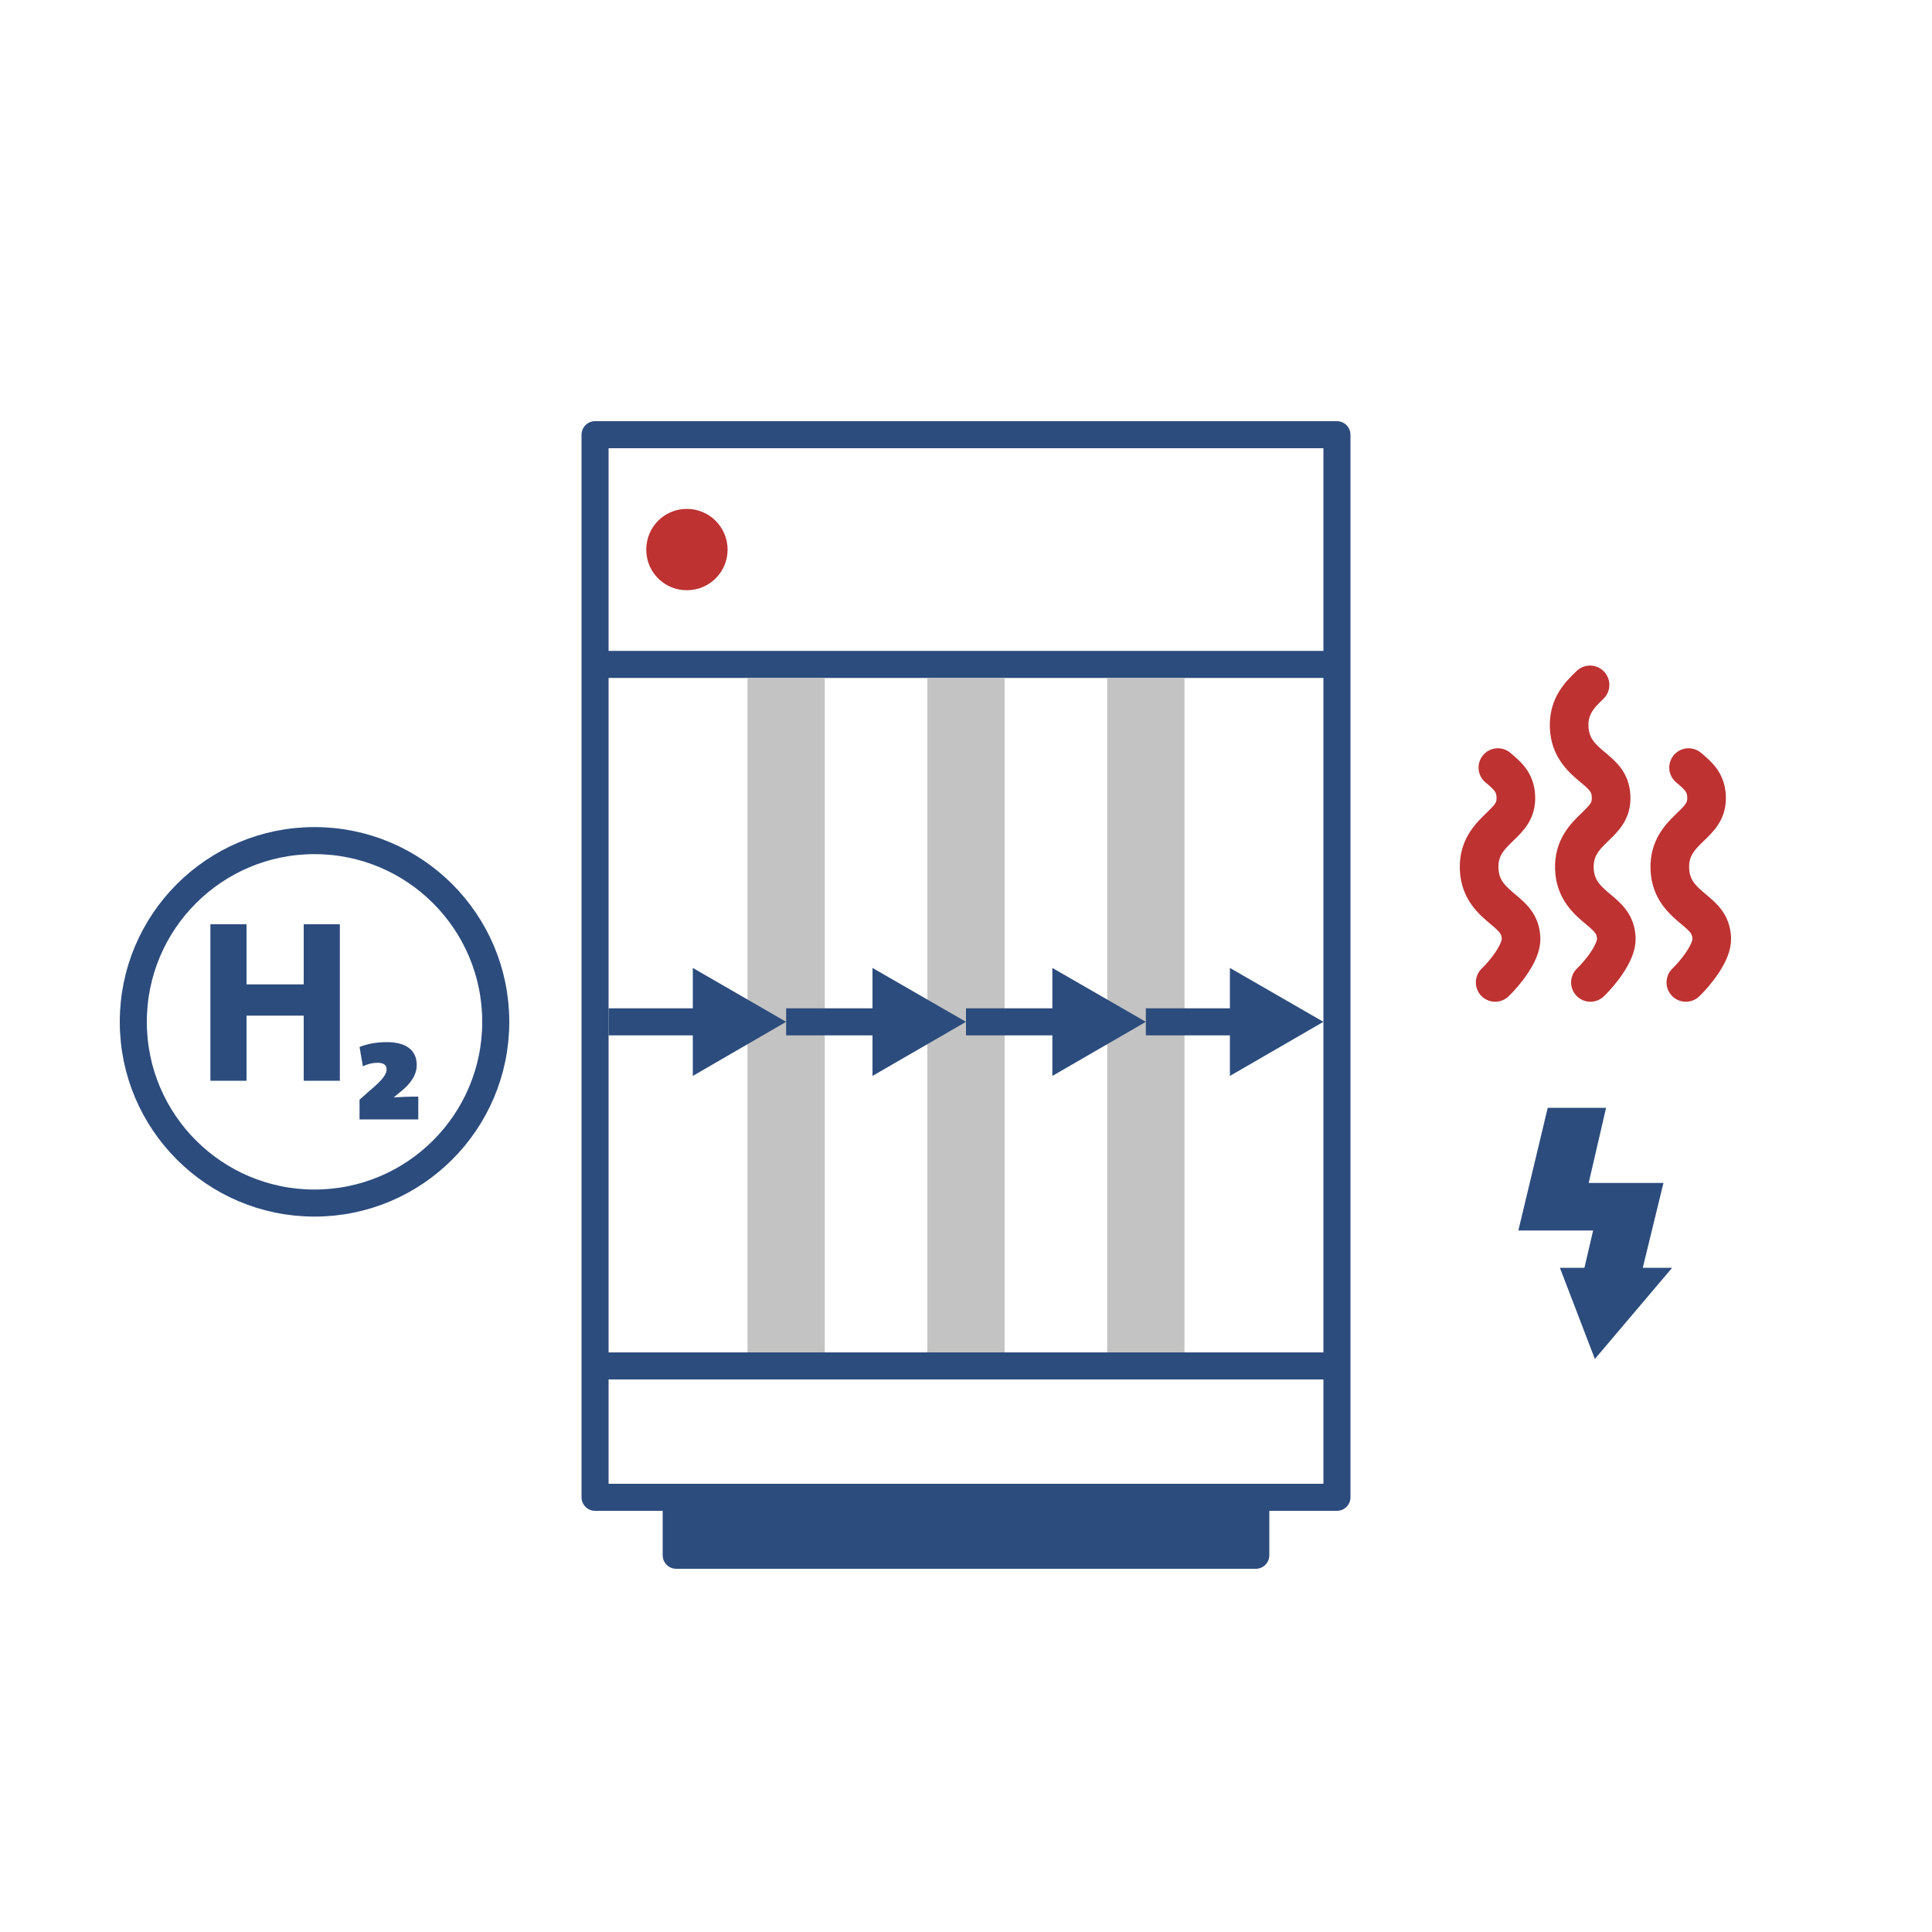
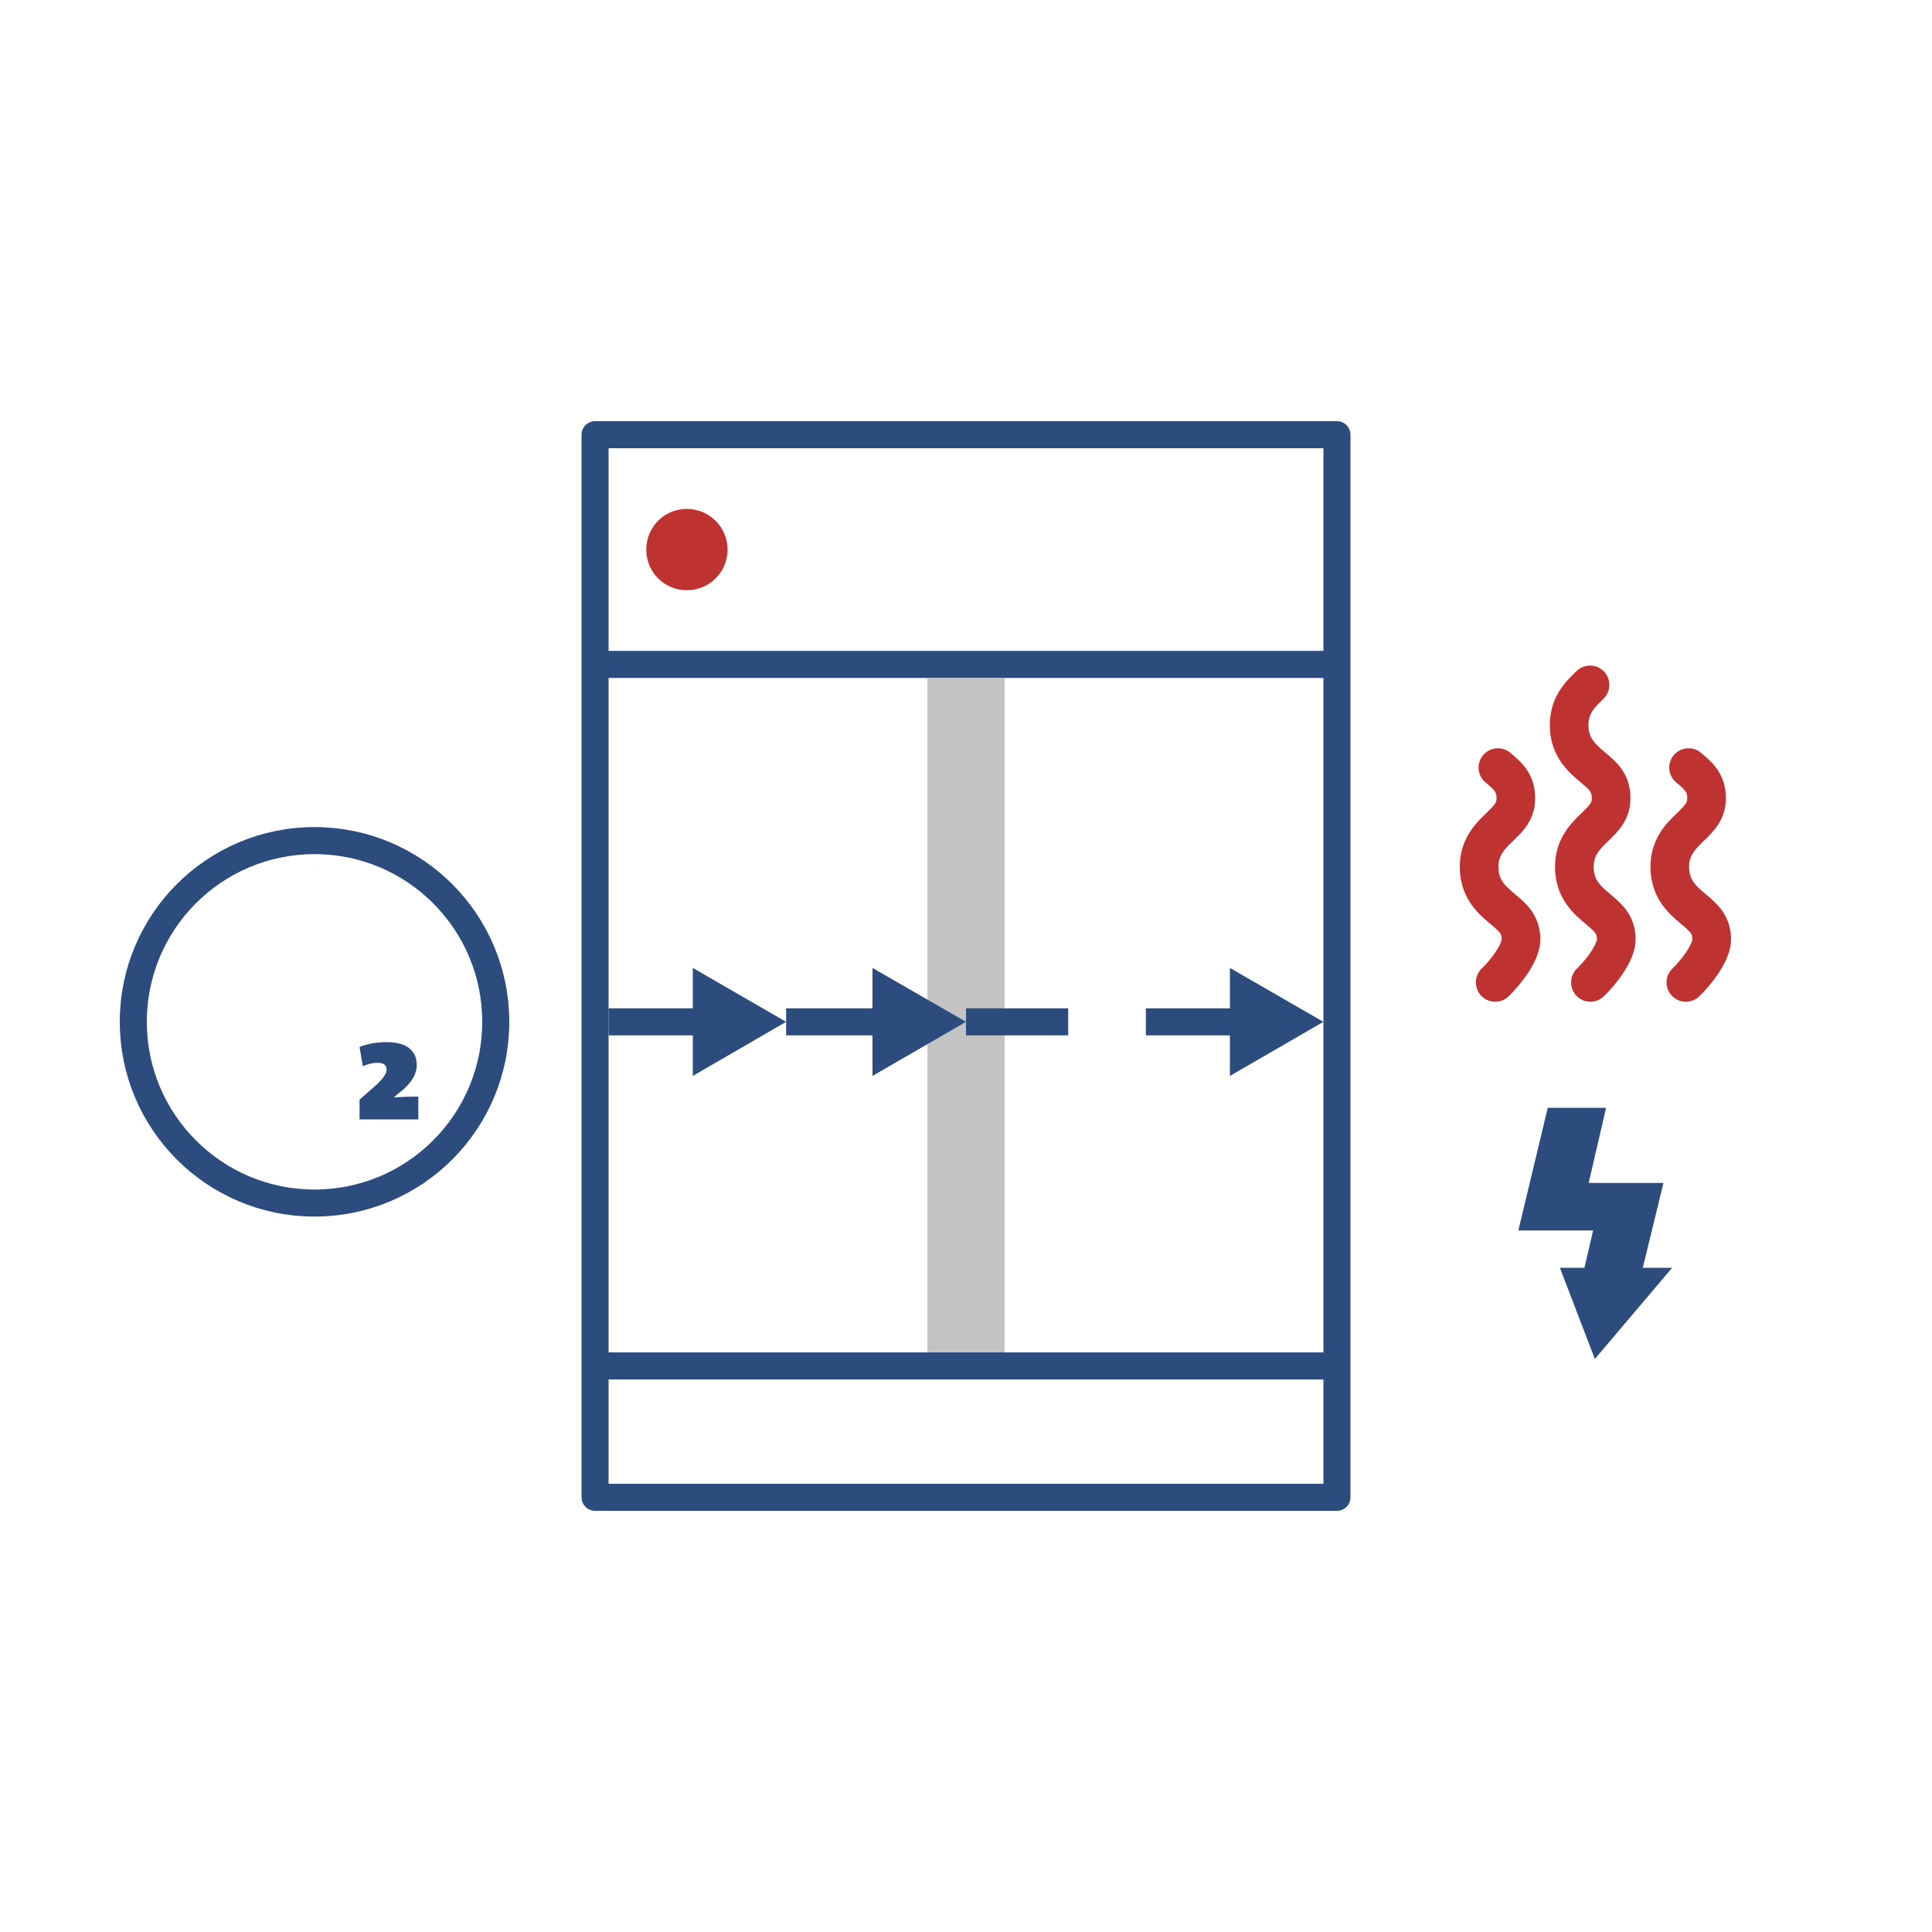
<svg xmlns="http://www.w3.org/2000/svg" id="Ebene_1" viewBox="0 0 100 100">
  <path d="M35.55,30.55c1.17,0,2.11-.94,2.11-2.1s-.94-2.11-2.11-2.11-2.1.94-2.1,2.11.94,2.1,2.1,2.1" style="fill:#be3232;" />
  <rect x="30.8" y="22.5" width="38.4" height="55" style="fill:none; stroke:#2c4c7d; stroke-linecap:round; stroke-linejoin:round; stroke-width:1.4px;" />
  <line x1="30.8" y1="34.39" x2="69.2" y2="34.39" style="fill:none; stroke:#2c4c7d; stroke-miterlimit:10; stroke-width:1.4px;" />
-   <line x1="40.69" y1="35.09" x2="40.69" y2="70.7" style="fill:none; stroke:#c3c3c3; stroke-miterlimit:10; stroke-width:4px;" />
  <line x1="50" y1="35.09" x2="50" y2="70.7" style="fill:none; stroke:#c3c3c3; stroke-miterlimit:10; stroke-width:4px;" />
-   <line x1="59.31" y1="35.09" x2="59.31" y2="70.7" style="fill:none; stroke:#c3c3c3; stroke-miterlimit:10; stroke-width:4px;" />
  <line x1="59.31" y1="52.89" x2="64.48" y2="52.89" style="fill:none; stroke:#2c4c7d; stroke-miterlimit:10; stroke-width:1.4px;" />
  <polygon points="63.66 55.69 68.5 52.89 63.66 50.1 63.66 55.69" style="fill:#2c4c7d;" />
  <line x1="40.69" y1="52.89" x2="45.98" y2="52.89" style="fill:none; stroke:#2c4c7d; stroke-miterlimit:10; stroke-width:1.4px;" />
  <polygon points="45.16 55.69 50 52.89 45.16 50.1 45.16 55.69" style="fill:#2c4c7d;" />
  <line x1="31.5" y1="52.89" x2="36.67" y2="52.89" style="fill:none; stroke:#2c4c7d; stroke-miterlimit:10; stroke-width:1.4px;" />
  <polygon points="35.86 55.69 40.69 52.89 35.86 50.1 35.86 55.69" style="fill:#2c4c7d;" />
  <line x1="50" y1="52.89" x2="55.29" y2="52.89" style="fill:none; stroke:#2c4c7d; stroke-miterlimit:10; stroke-width:1.4px;" />
-   <polygon points="54.47 55.69 59.31 52.89 54.47 50.1 54.47 55.69" style="fill:#2c4c7d;" />
  <line x1="30.8" y1="70.7" x2="69.2" y2="70.7" style="fill:none; stroke:#2c4c7d; stroke-miterlimit:10; stroke-width:1.4px;" />
-   <rect x="35" y="77.5" width="30" height="3" style="fill:#2c4c7d; stroke:#2c4c7d; stroke-linecap:round; stroke-linejoin:round; stroke-width:1.4px;" />
-   <path d="M15.72,55.94v-3.37h-2.96v3.37h-1.87v-8.1h1.87v3.11h2.96v-3.11h1.87v8.1h-1.87Z" style="fill:#2c4c7d;" />
  <path d="M18.61,57.94v-1.02l.54-.48c.53-.44.86-.79.86-1.08,0-.24-.16-.35-.46-.35-.28,0-.54.07-.77.18l-.17-1c.42-.17.92-.25,1.4-.25,1.14,0,1.56.52,1.56,1.18,0,.49-.28.95-.85,1.4l-.34.28c.3-.02.76-.04,1.27-.04v1.18h-3.06Z" style="fill:#2c4c7d;" />
  <circle cx="16.28" cy="52.89" r="9.38" style="fill:none; stroke:#2c4c7d; stroke-miterlimit:10; stroke-width:1.4px;" />
  <polygon points="82.23 61.23 86.1 61.23 85.03 65.62 86.55 65.62 82.55 70.34 80.74 65.62 82.01 65.62 82.46 63.69 78.59 63.69 80.11 57.34 83.13 57.34 82.23 61.23" style="fill:#2c4c7d;" />
  <path d="M82.3,35.45c-.53.51-1.12,1.09-1.08,2.18s.68,1.63,1.24,2.1c.5.42.9.76.93,1.5s-.35,1.1-.82,1.56c-.53.51-1.12,1.09-1.08,2.18s.68,1.63,1.24,2.1c.5.42.9.76.93,1.5s-.86,1.82-1.34,2.28" style="fill:none; stroke:#be3232; stroke-linecap:round; stroke-miterlimit:10; stroke-width:2px;" />
  <path d="M77.53,39.73c.5.42.9.76.93,1.5s-.35,1.1-.82,1.56c-.53.51-1.12,1.09-1.08,2.18s.68,1.63,1.24,2.1c.5.42.9.76.93,1.5s-.86,1.82-1.34,2.28" style="fill:none; stroke:#be3232; stroke-linecap:round; stroke-miterlimit:10; stroke-width:2px;" />
  <path d="M87.4,39.73c.5.42.9.76.93,1.5s-.35,1.1-.82,1.56c-.53.51-1.12,1.09-1.08,2.18s.68,1.63,1.24,2.1c.5.42.9.76.93,1.5s-.86,1.82-1.34,2.28" style="fill:none; stroke:#be3232; stroke-linecap:round; stroke-miterlimit:10; stroke-width:2px;" />
</svg>